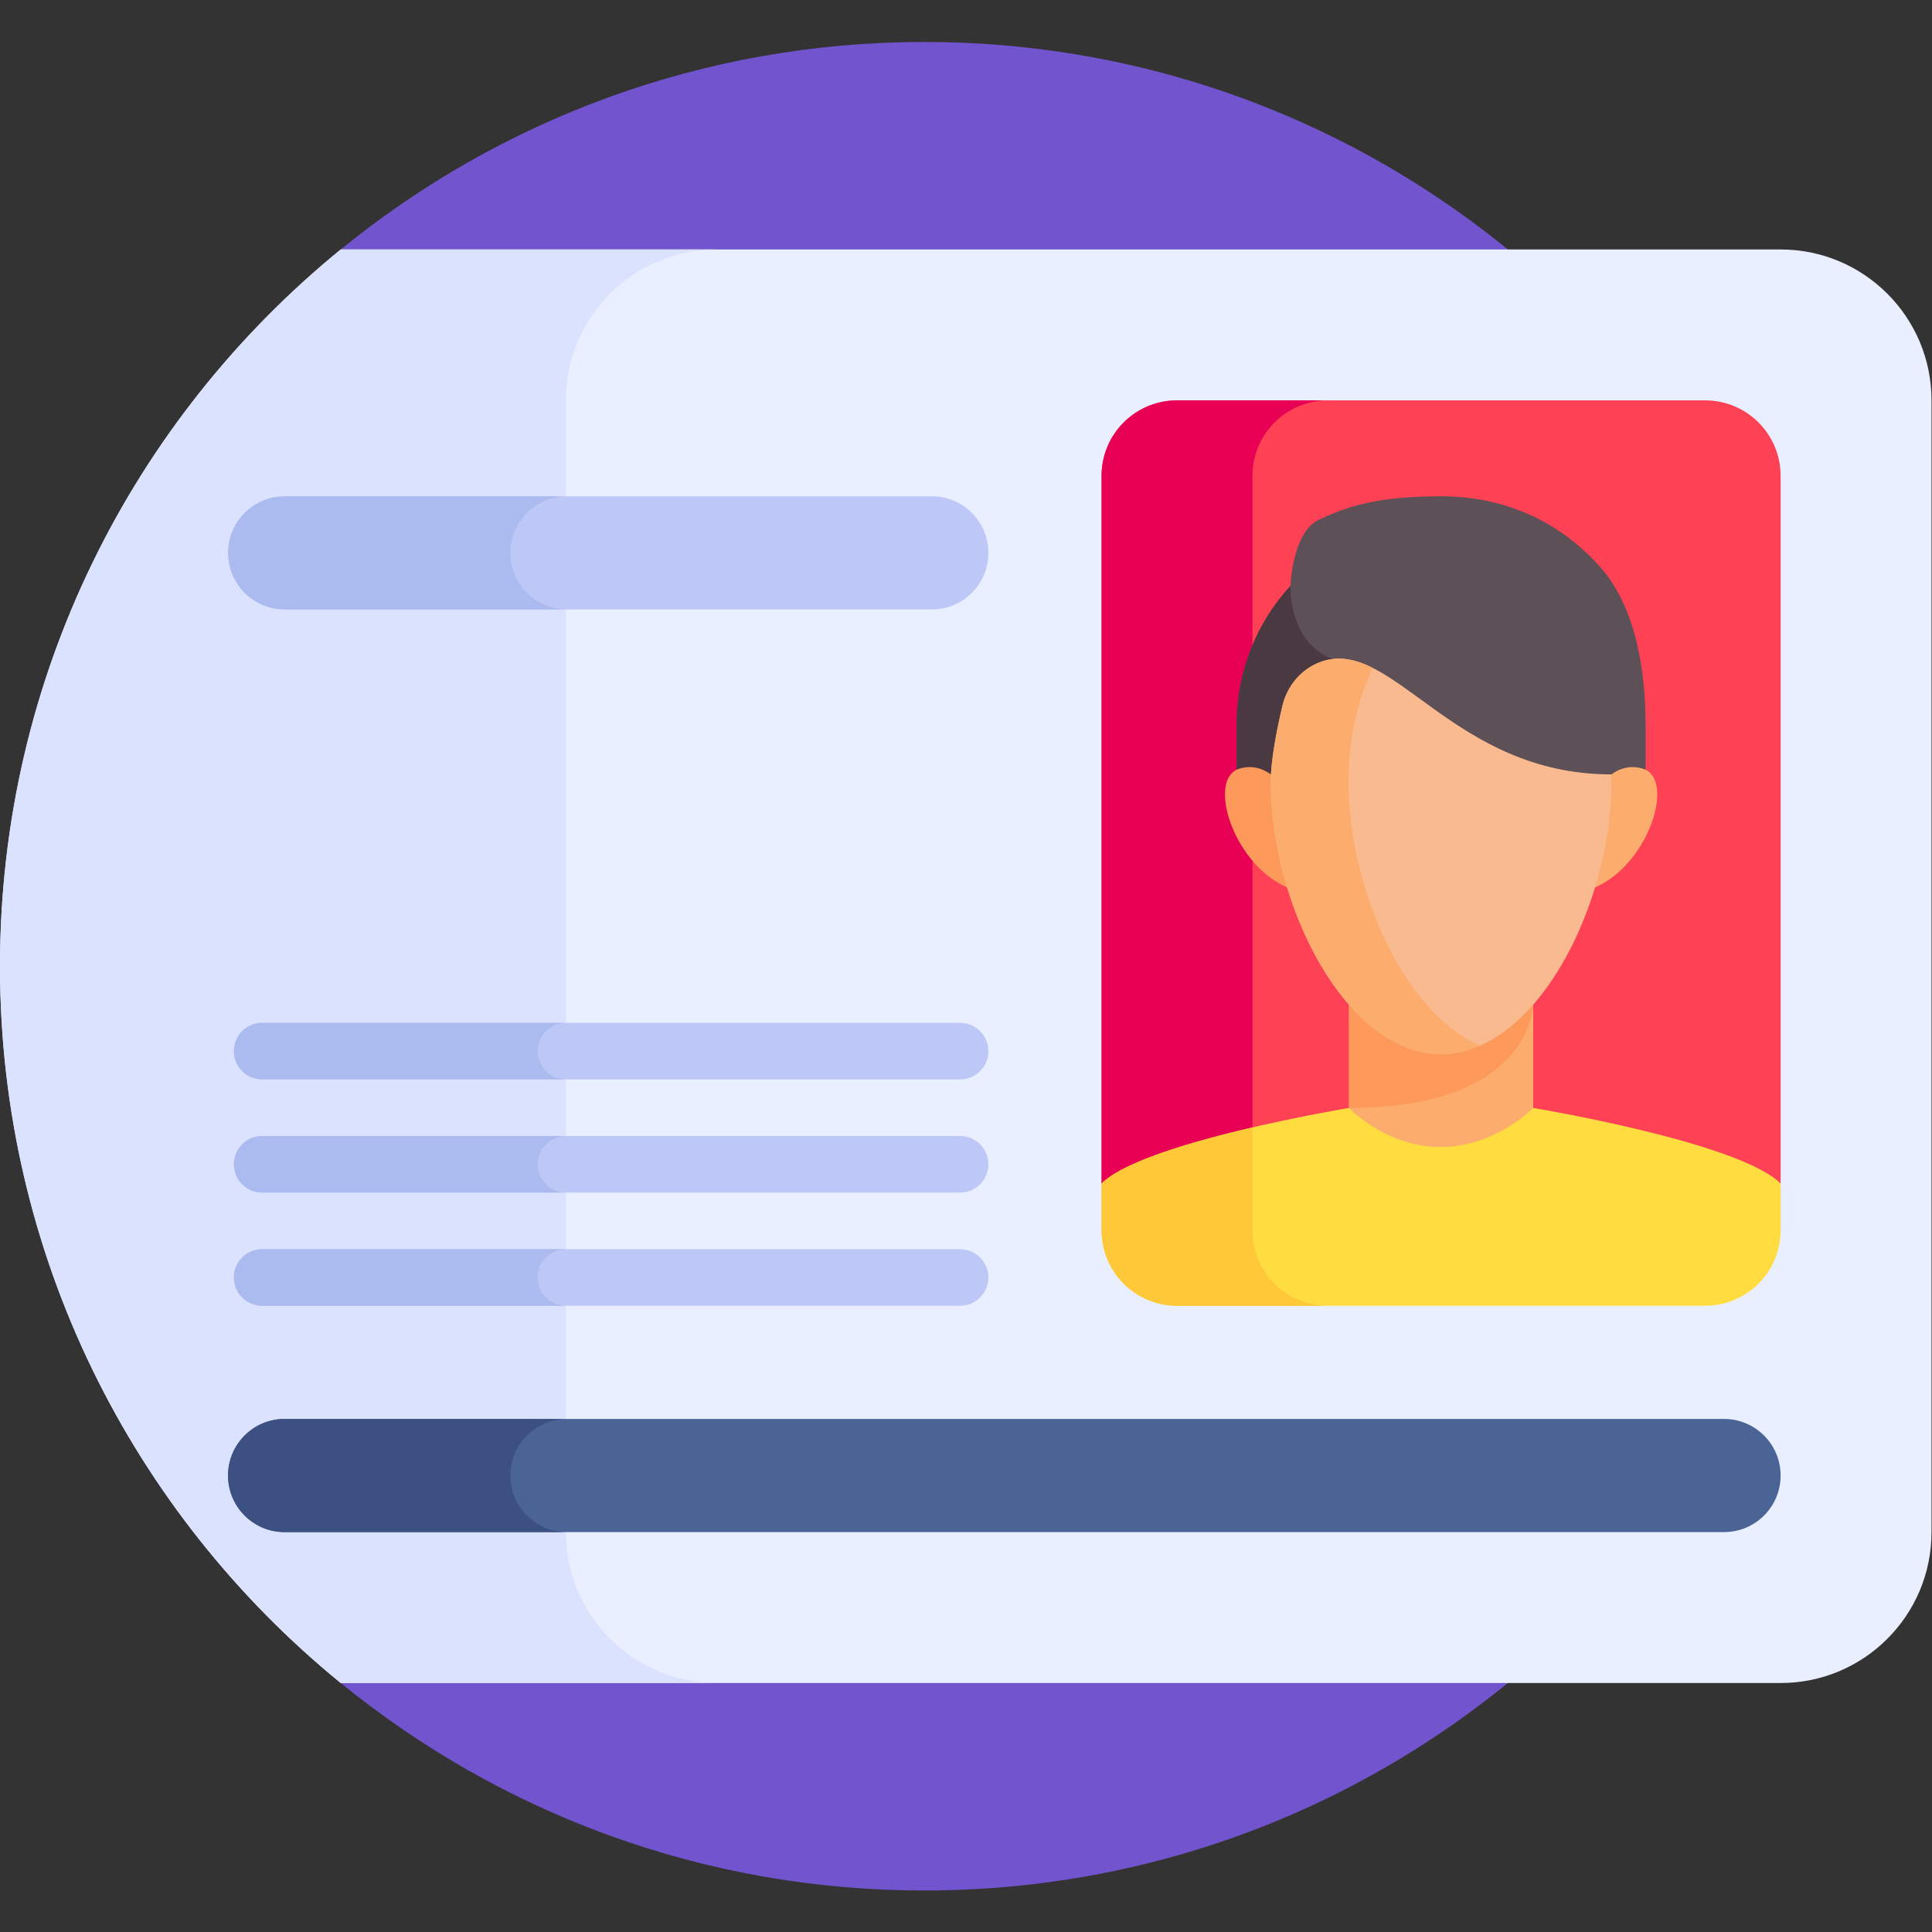
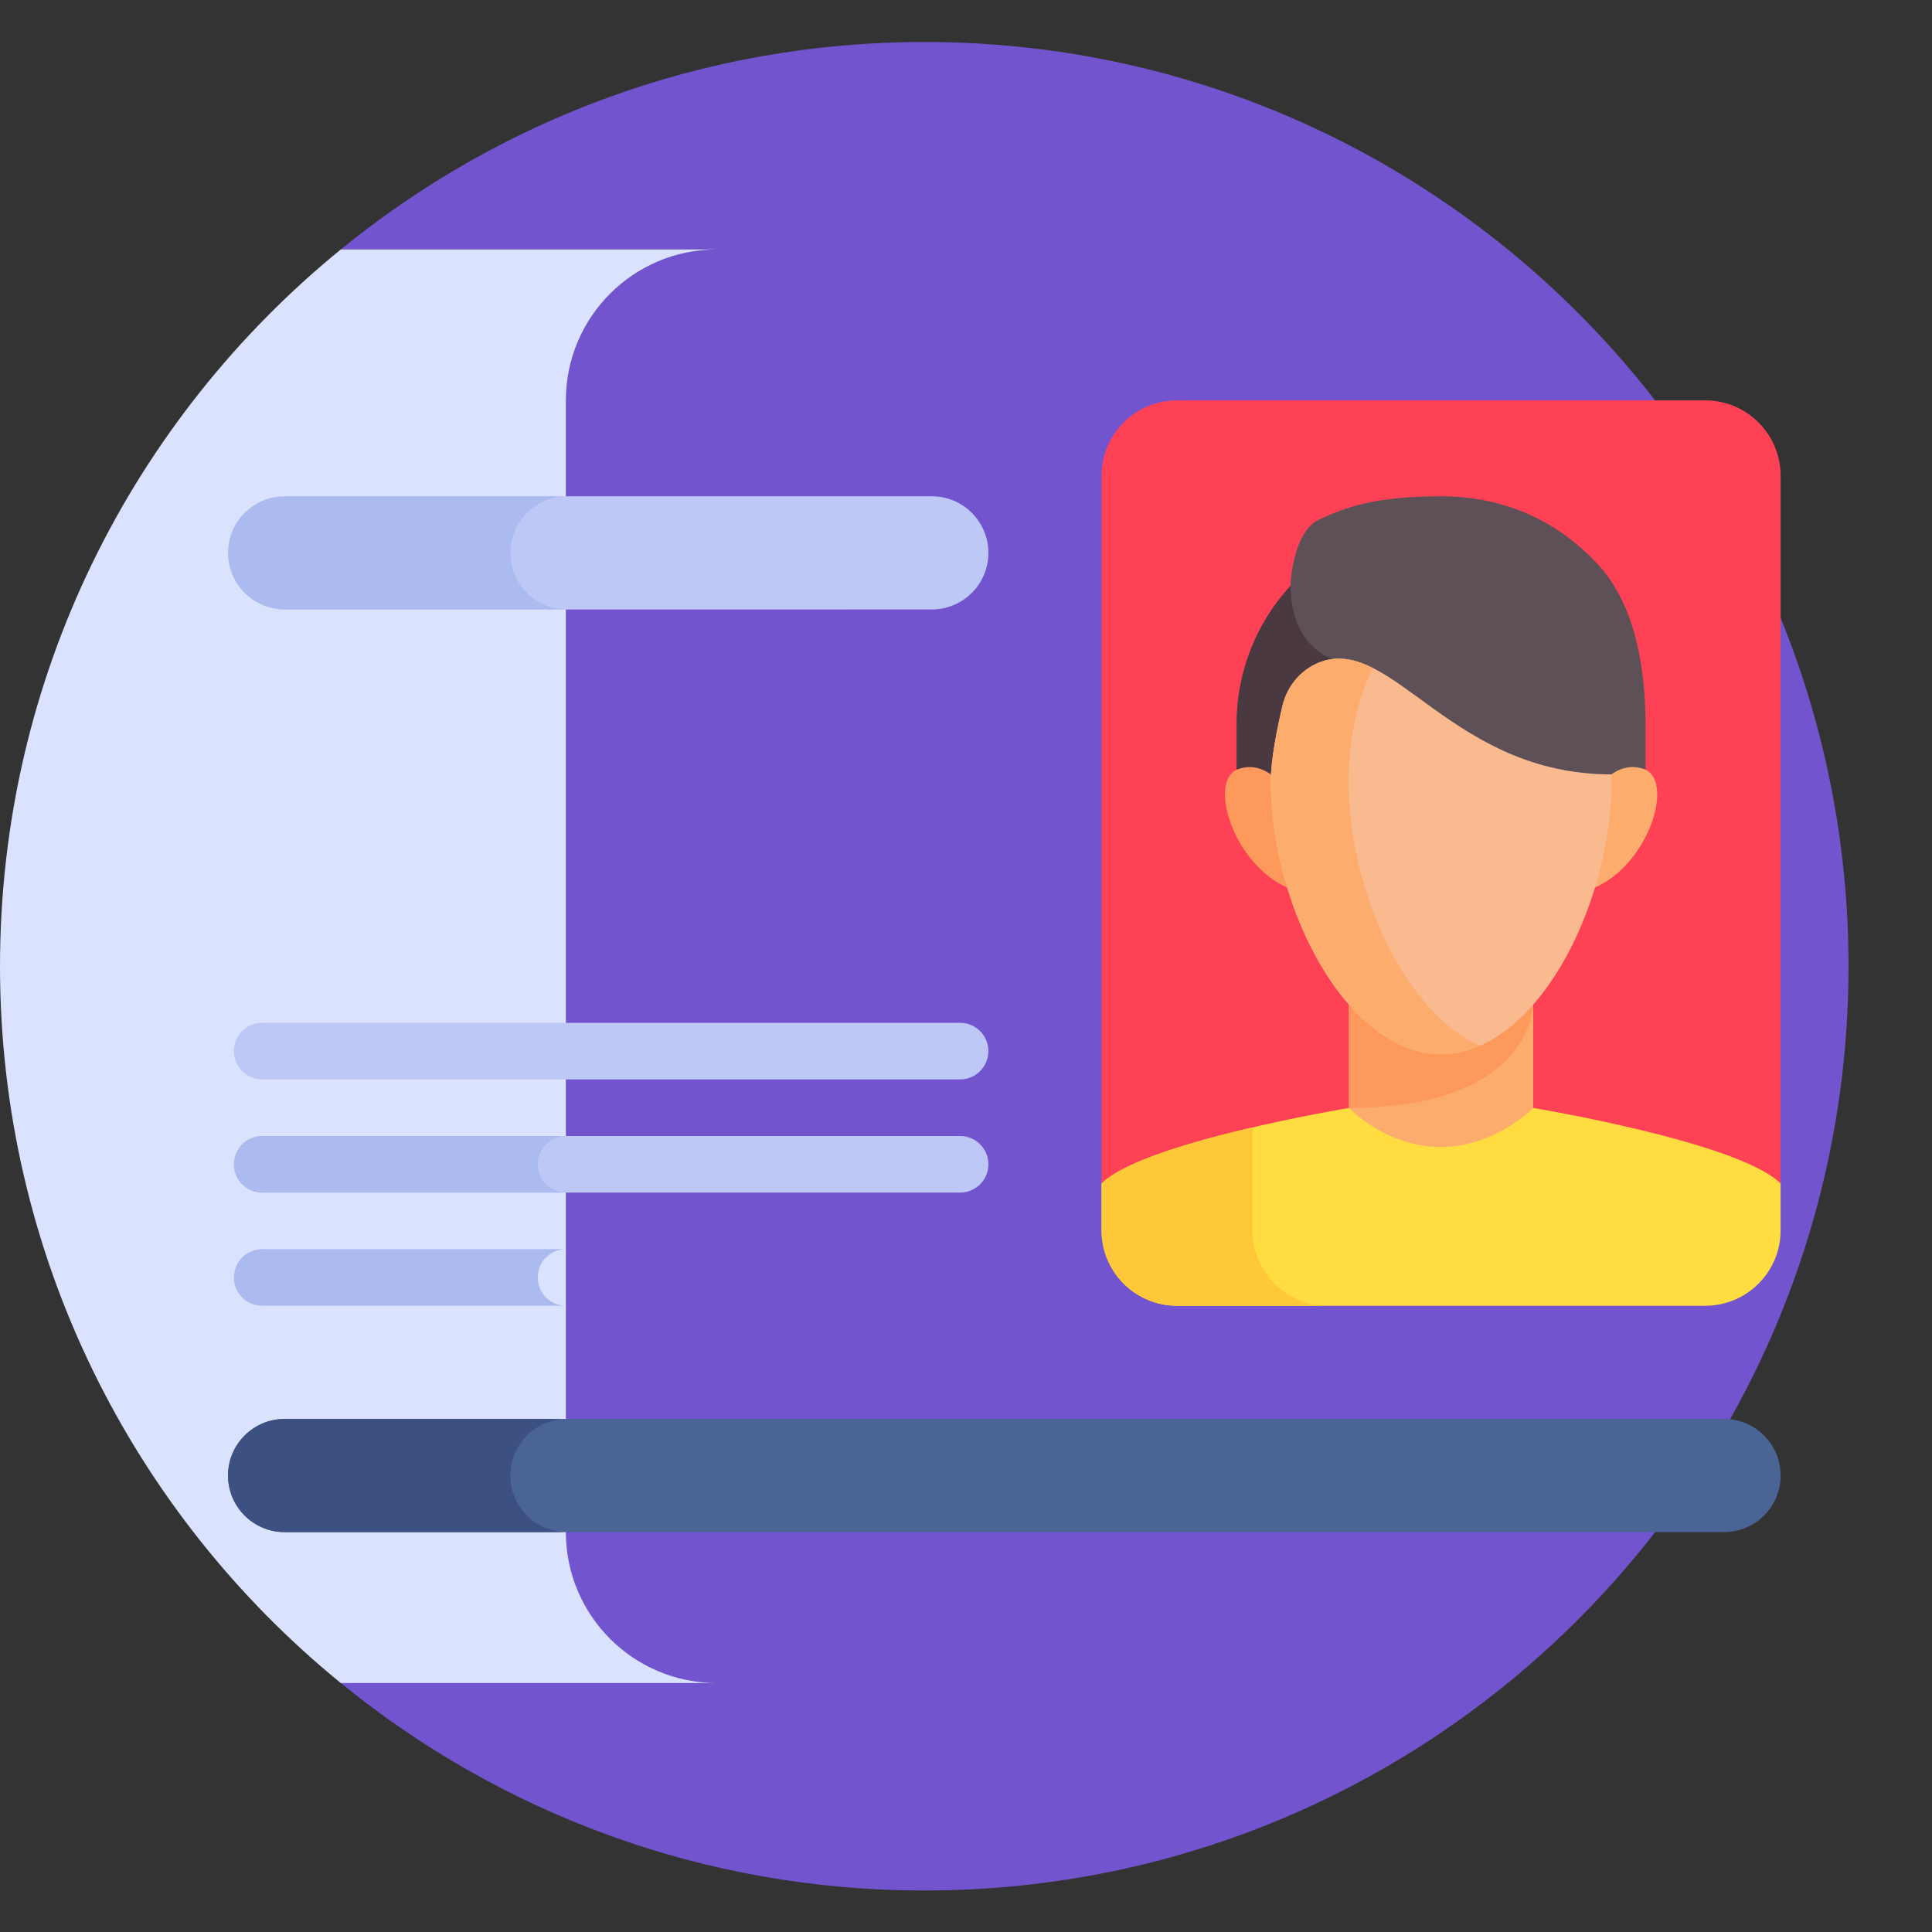
<svg xmlns="http://www.w3.org/2000/svg" version="1.1" id="svg3300" xml:space="preserve" width="682.667" height="682.667" viewBox="0 0 682.667 682.667">
  <rect x="0" y="0" width="682.667" height="682.667" fill="#333333" stroke="none" />
  <defs id="defs3304">
    <clipPath clipPathUnits="userSpaceOnUse" id="clipPath3314">
      <path d="M 0,512 H 512 V 0 H 0 Z" id="path3312" />
    </clipPath>
  </defs>
  <g id="g3306" transform="matrix(1.333,0,0,-1.333,0,682.667)">
    <g id="g3308">
      <g id="g3310" clip-path="url(#clipPath3314)">
        <g id="g3316" transform="translate(245,501)">
          <path d="m 0,0 c -58.656,0 -112.489,-20.623 -154.668,-55 v -380 c 42.179,-34.377 96.012,-55 154.668,-55 135.31,0 245,109.69 245,245 C 245,-109.69 135.31,0 0,0" style="fill:#7255ce;fill-opacity:1;fill-rule:nonzero;stroke:none" id="path3318" />
        </g>
        <g id="g3320" transform="translate(512,406)">
-           <path d="m 0,0 v -300 c 0,-22.09 -17.91,-40 -40,-40 h -381.68 c -55.12,44.92 -90.32,113.35 -90.32,190 0,76.65 35.2,145.08 90.32,190 H -40 C -17.91,40 0,22.09 0,0" style="fill:#e9efff;fill-opacity:1;fill-rule:nonzero;stroke:none" id="path3322" />
-         </g>
+           </g>
        <g id="g3324" transform="translate(0,256)">
          <path d="M 0,0 C 0,-76.654 35.211,-145.075 90.332,-190 H 190 c -22.092,0 -40,17.909 -40,40 v 300 c 0,22.091 17.908,40 40,40 H 90.332 C 35.211,145.075 0,76.654 0,0" style="fill:#dae2fe;fill-opacity:1;fill-rule:nonzero;stroke:none" id="path3326" />
        </g>
        <g id="g3328" transform="translate(472,386)">
          <path d="m 0,0 c 0,11.046 -8.954,20 -20,20 h -140 c -11.046,0 -20,-8.954 -20,-20 V -187.607 H 0 Z" style="fill:#ff4155;fill-opacity:1;fill-rule:nonzero;stroke:none" id="path3330" />
        </g>
        <g id="g3332" transform="translate(332,386)">
-           <path d="M 0,0 C 0,11.046 8.954,20 20,20 H -20 C -31.046,20 -40,11.046 -40,0 V -187.607 H 0 Z" style="fill:#e80054;fill-opacity:1;fill-rule:nonzero;stroke:none" id="path3334" />
-         </g>
+           </g>
        <g id="g3336" transform="translate(472,198.394)">
          <path d="m 0,0 c -0.182,0.185 -0.363,0.365 -0.543,0.523 -12.068,10.656 -63.701,19.295 -65.033,19.516 h -48.848 c -1.332,-0.221 -52.965,-8.86 -65.033,-19.516 -0.18,-0.158 -0.361,-0.34 -0.543,-0.525 v -12.393 c 0,-11.045 8.954,-20 20,-20 h 140 c 11.046,0 20,8.955 20,20 z" style="fill:#ffdd40;fill-opacity:1;fill-rule:nonzero;stroke:none" id="path3338" />
        </g>
        <g id="g3340" transform="translate(332,186)">
          <path d="M 0,0 V 27.279 C -15.316,23.714 -33.018,18.604 -39.457,12.918 -39.637,12.76 -39.818,12.578 -40,12.393 V 0 c 0,-11.046 8.954,-20 20,-20 H 20 C 8.954,-20 0,-11.046 0,0" style="fill:#ffc839;fill-opacity:1;fill-rule:nonzero;stroke:none" id="path3342" />
        </g>
        <g id="g3344" transform="translate(406.424,266.802)">
          <path d="m 0,0 h -48.848 v -48.368 c 0,0 9.804,-10.357 24.313,-10.357 14.509,0 24.535,10.357 24.535,10.357 z" style="fill:#fcad6d;fill-opacity:1;fill-rule:nonzero;stroke:none" id="path3346" />
        </g>
        <g id="g3348" transform="translate(357.576,266.802)">
          <path d="m 0,0 v -48.368 c 48.823,0 48.848,27.524 48.848,27.524 V 0 Z" style="fill:#fd995b;fill-opacity:1;fill-rule:nonzero;stroke:none" id="path3350" />
        </g>
        <g id="g3352" transform="translate(424.198,361.801)">
          <path d="m 0,0 c -10.197,11.505 -24.545,18.773 -42.198,18.773 -17.654,0 -25.248,-2.906 -32.355,-6.185 -7.106,-3.279 -7.581,-17.562 -7.581,-17.562 -8.852,-9.646 -14.258,-22.507 -14.258,-36.631 V -57.107 H 11.995 v 15.502 C 11.995,-29.746 10.197,-11.505 0,0" style="fill:#5e5057;fill-opacity:1;fill-rule:nonzero;stroke:none" id="path3354" />
        </g>
        <g id="g3356" transform="translate(327.807,304.694)">
          <path d="M 0,0 H 25.261 V 32.847 C 19.163,34.963 14.338,41.786 14.258,52.133 5.405,42.487 0,29.626 0,15.502 Z" style="fill:#4a3940;fill-opacity:1;fill-rule:nonzero;stroke:none" id="path3358" />
        </g>
        <g id="g3360" transform="translate(420.687,298.329)">
          <path d="M 0,0 C 0,0 5.353,13.033 14.895,10.007 24.437,6.981 14.664,-21.261 -3.956,-23.04 Z" style="fill:#fcad6d;fill-opacity:1;fill-rule:nonzero;stroke:none" id="path3362" />
        </g>
        <g id="g3364" transform="translate(343.313,298.329)">
          <path d="M 0,0 C 0,0 -5.353,13.033 -14.895,10.007 -24.437,6.981 -14.664,-21.261 3.956,-23.04 Z" style="fill:#fd995b;fill-opacity:1;fill-rule:nonzero;stroke:none" id="path3366" />
        </g>
        <g id="g3368" transform="translate(350.475,336.812)">
          <path d="m 0,0 c -5.32,-1.772 -9.241,-6.329 -10.531,-11.786 -1.316,-5.568 -3.094,-14.184 -3.094,-20.093 0,-33.248 20.215,-72.241 45.15,-72.241 24.936,0 45.151,38.993 45.151,72.241 0,0.862 -0.018,1.074 -0.044,1.923 C 34.67,-29.955 18.809,6.266 0,0" style="fill:#f9ba8f;fill-opacity:1;fill-rule:nonzero;stroke:none" id="path3370" />
        </g>
        <g id="g3372" transform="translate(392.309,234.933)">
          <path d="m 0,0 c -19.968,8.738 -34.842,41.481 -34.842,70 0,11.325 2.353,21.559 6.431,30.14 -4.571,2.298 -8.913,3.242 -13.423,1.739 -5.32,-1.772 -9.241,-6.329 -10.531,-11.786 -1.316,-5.567 -3.094,-14.184 -3.094,-20.093 0,-33.248 20.215,-72.24 45.15,-72.24 3.547,0 6.997,0.791 10.309,2.24" style="fill:#fcad6d;fill-opacity:1;fill-rule:nonzero;stroke:none" id="path3374" />
        </g>
        <g id="g3376" transform="translate(75.446,136)">
          <path d="m 0,0 h 381.554 c 8.284,0 15,-6.716 15,-15 0,-8.284 -6.716,-15 -15,-15 H 0 c -8.284,0 -15,6.716 -15,15 0,8.284 6.716,15 15,15" style="fill:#4b6496;fill-opacity:1;fill-rule:nonzero;stroke:none" id="path3378" />
        </g>
        <g id="g3380" transform="translate(77,380.575)">
          <path d="m 0,0 h 170 c 8.284,0 15,-6.716 15,-15 v 0 c 0,-8.285 -6.716,-15 -15,-15 H 0 c -8.284,0 -15,6.715 -15,15 v 0 c 0,8.284 6.716,15 15,15" style="fill:#bec8f7;fill-opacity:1;fill-rule:nonzero;stroke:none" id="path3382" />
        </g>
        <g id="g3384" transform="translate(69.5,241)">
          <path d="m 0,0 h 185 c 4.143,0 7.5,-3.358 7.5,-7.5 0,-4.142 -3.357,-7.5 -7.5,-7.5 H 0 c -4.143,0 -7.5,3.358 -7.5,7.5 0,4.142 3.357,7.5 7.5,7.5" style="fill:#bec8f7;fill-opacity:1;fill-rule:nonzero;stroke:none" id="path3386" />
        </g>
        <g id="g3388" transform="translate(69.5,211)">
          <path d="m 0,0 h 185 c 4.143,0 7.5,-3.358 7.5,-7.5 0,-4.142 -3.357,-7.5 -7.5,-7.5 H 0 c -4.143,0 -7.5,3.358 -7.5,7.5 0,4.142 3.357,7.5 7.5,7.5" style="fill:#bec8f7;fill-opacity:1;fill-rule:nonzero;stroke:none" id="path3390" />
        </g>
        <g id="g3392" transform="translate(142.543,203.5)">
          <path d="m 0,0 c 0,4.142 3.357,7.5 7.5,7.5 h -80.543 c -4.143,0 -7.5,-3.358 -7.5,-7.5 0,-4.142 3.357,-7.5 7.5,-7.5 H 7.5 C 3.357,-7.5 0,-4.142 0,0" style="fill:#acbbef;fill-opacity:1;fill-rule:nonzero;stroke:none" id="path3394" />
        </g>
        <g id="g3396" transform="translate(69.5,181)">
-           <path d="m 0,0 h 185 c 4.143,0 7.5,-3.358 7.5,-7.5 0,-4.142 -3.357,-7.5 -7.5,-7.5 H 0 c -4.143,0 -7.5,3.358 -7.5,7.5 0,4.142 3.357,7.5 7.5,7.5" style="fill:#bec8f7;fill-opacity:1;fill-rule:nonzero;stroke:none" id="path3398" />
-         </g>
+           </g>
        <g id="g3400" transform="translate(142.543,173.5)">
          <path d="m 0,0 c 0,4.142 3.357,7.5 7.5,7.5 h -80.543 c -4.143,0 -7.5,-3.358 -7.5,-7.5 0,-4.142 3.357,-7.5 7.5,-7.5 H 7.5 C 3.357,-7.5 0,-4.142 0,0" style="fill:#acbbef;fill-opacity:1;fill-rule:nonzero;stroke:none" id="path3402" />
        </g>
        <g id="g3404" transform="translate(142.543,233.5)">
-           <path d="m 0,0 c 0,4.142 3.357,7.5 7.5,7.5 h -80.543 c -4.143,0 -7.5,-3.358 -7.5,-7.5 0,-4.142 3.357,-7.5 7.5,-7.5 H 7.5 C 3.357,-7.5 0,-4.142 0,0" style="fill:#acbbef;fill-opacity:1;fill-rule:nonzero;stroke:none" id="path3406" />
-         </g>
+           </g>
        <g id="g3408" transform="translate(135.296,121)">
          <path d="m 0,0 c 0,8.284 6.716,15 15,15 h -74.85 c -8.284,0 -15,-6.716 -15,-15 0,-8.284 6.716,-15 15,-15 H 15 C 6.716,-15 0,-8.284 0,0" style="fill:#3c5082;fill-opacity:1;fill-rule:nonzero;stroke:none" id="path3410" />
        </g>
        <g id="g3412" transform="translate(135.296,365.575)">
          <path d="m 0,0 c 0,8.284 6.716,15 15,15 h -74.85 c -8.284,0 -15,-6.716 -15,-15 0,-8.285 6.716,-15 15,-15 H 15 C 6.716,-15 0,-8.285 0,0" style="fill:#acbbef;fill-opacity:1;fill-rule:nonzero;stroke:none" id="path3414" />
        </g>
      </g>
    </g>
  </g>
</svg>